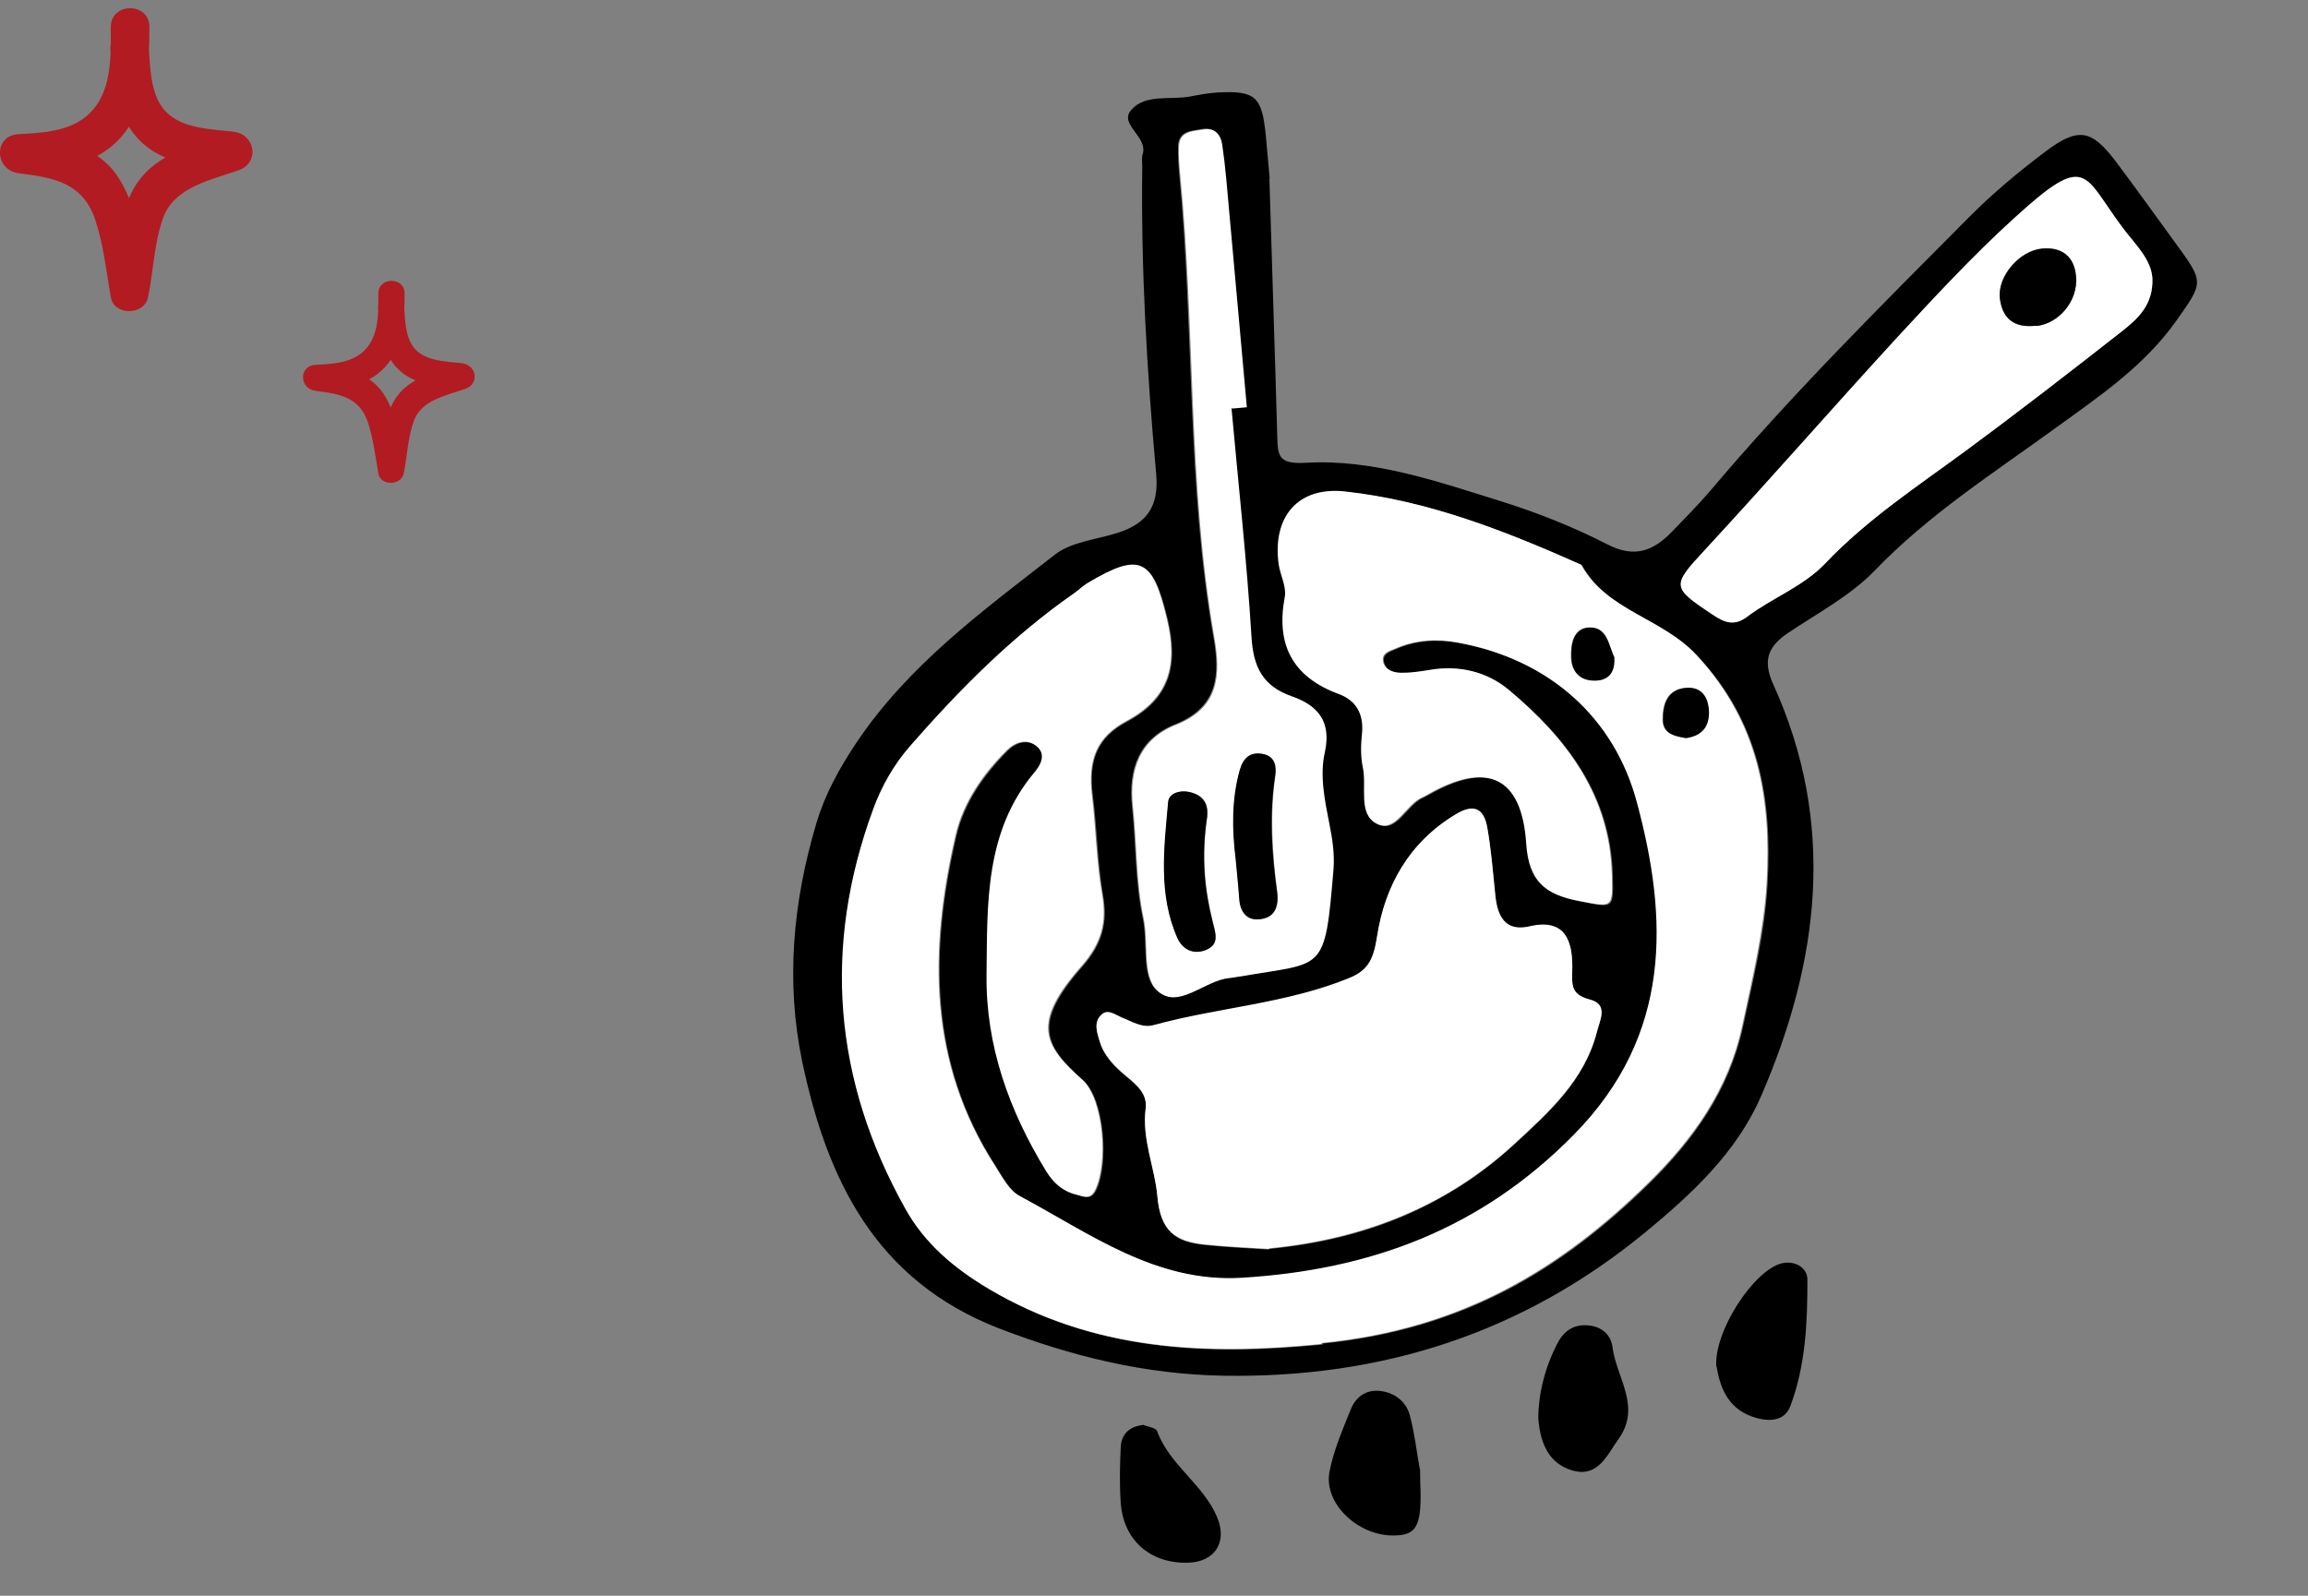
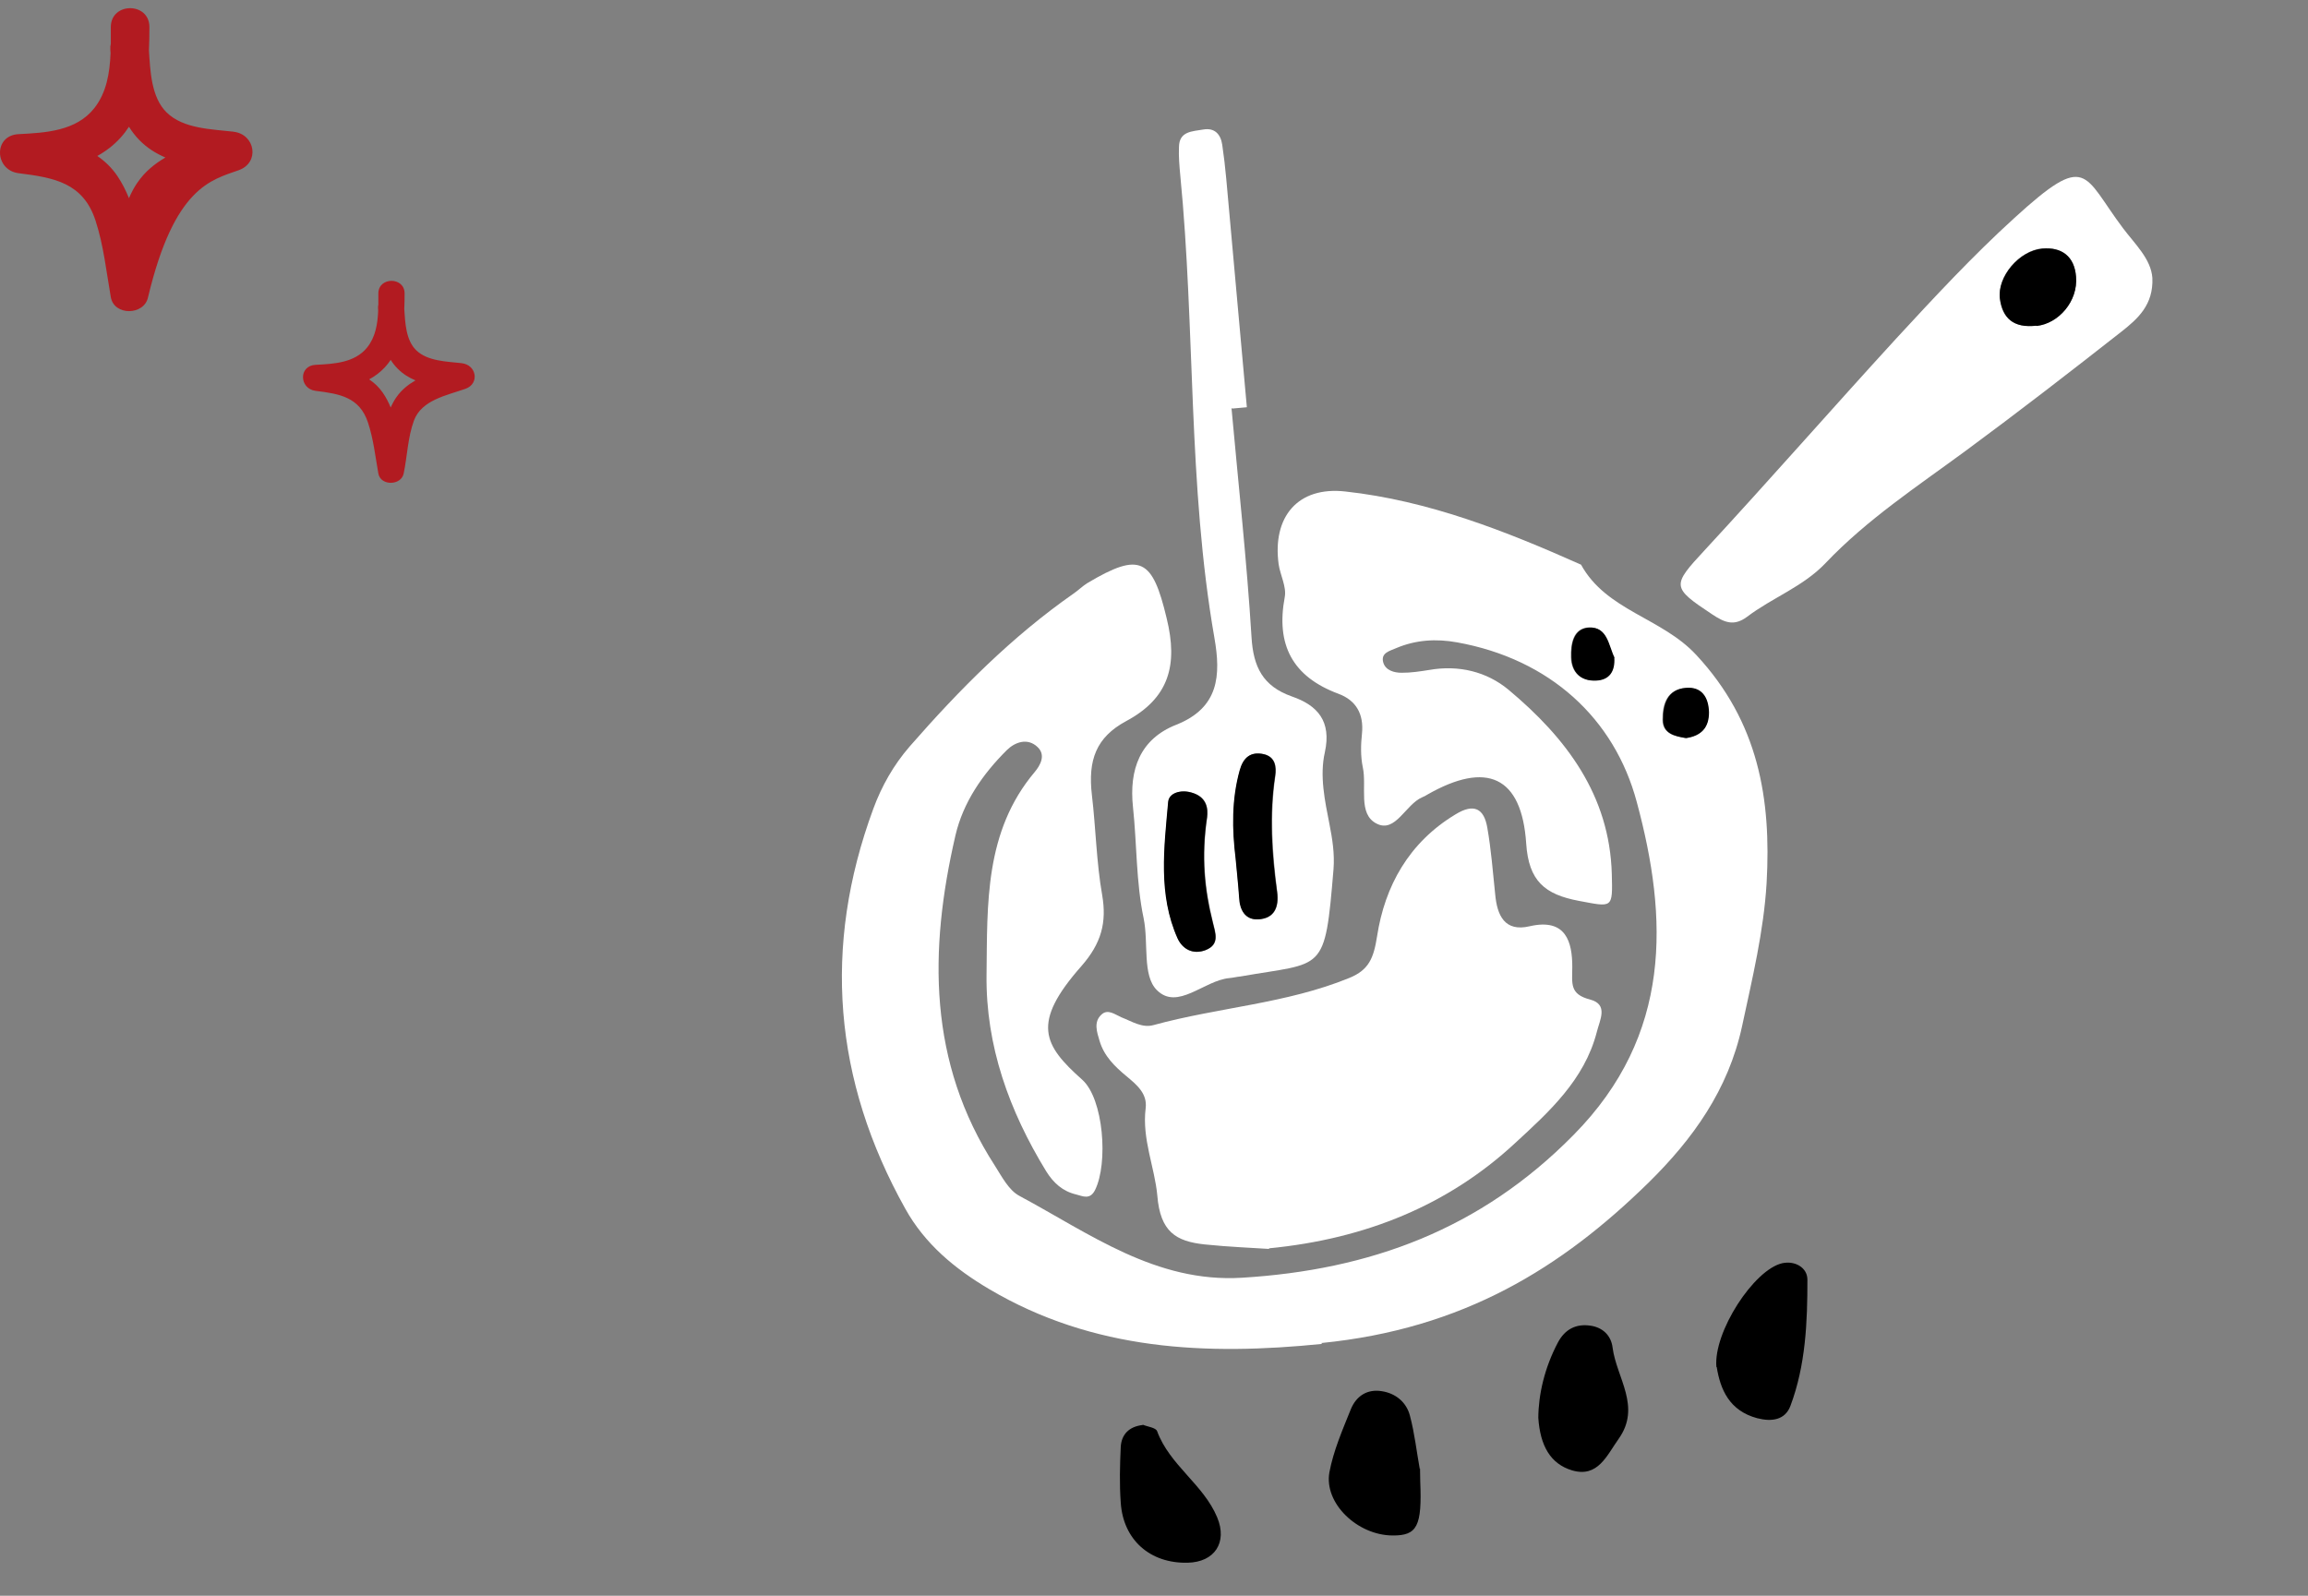
<svg xmlns="http://www.w3.org/2000/svg" width="282" height="195" viewBox="0 0 282 195" fill="none">
  <rect x="0" y="0" width="282" height="195" fill="#808080" stroke="none" />
  <g clip-path="url(#clip0_7_1003)">
-     <path d="M155.1 21.844C155.414 32.586 155.777 43.016 156.064 53.454C156.124 55.825 156.321 56.727 159.538 56.552C167.845 56.071 175.757 58.884 183.597 61.32C187.953 62.69 192.265 64.409 196.34 66.495C199.651 68.228 201.96 67.368 204.249 65.015C205.833 63.377 207.456 61.736 208.953 59.992C218.862 48.252 229.777 37.417 240.608 26.514C243.502 23.608 246.687 20.945 250.004 18.461C253.969 15.497 255.579 15.85 258.507 19.726C260.998 23.027 263.378 26.377 265.793 29.685C269.348 34.539 269.227 34.473 265.953 39.138C262.029 44.704 256.515 48.421 251.132 52.318C243.548 57.831 235.651 62.874 229.072 69.714C226.115 72.779 222.112 74.903 218.483 77.338C216.053 78.975 215.319 80.651 216.665 83.634C224.391 100.607 222.332 117.465 215.163 133.979C212.199 140.8 206.731 145.892 201.035 150.584C186.059 162.896 168.856 168.433 149.47 168.111C139.872 167.942 130.977 165.754 122.088 162.34C106.934 156.462 101.049 144.115 98.021 129.747C95.988 120.003 96.877 110.226 99.743 100.616C100.806 97.032 102.561 93.884 104.595 90.826C110.934 81.325 120.033 74.678 128.879 67.787C130.928 66.184 133.985 65.947 136.602 65.097C140.119 63.975 141.623 61.885 141.267 57.931C140.139 45.423 139.393 32.88 139.566 20.293C139.564 19.834 139.481 19.343 139.596 18.911C140.358 16.696 136.647 15.229 138.217 13.439C139.923 11.446 142.959 12.245 145.419 11.793C146.554 11.576 147.689 11.359 148.838 11.294C153.436 11.071 154.195 11.807 154.668 16.632C154.833 18.457 154.997 20.282 155.138 21.841L155.1 21.844ZM161.546 164.186C178.939 162.464 190.929 155.021 201.535 144.598C206.943 139.281 211.284 133.217 212.972 125.476C214.217 119.653 215.66 113.889 215.972 107.958C216.545 97.673 215.046 88.303 207.38 80.102C203.12 75.542 196.386 74.693 193.301 69.069C184.04 64.959 174.623 61.247 164.517 60.127C158.723 59.462 155.599 63.231 156.352 69.027C156.552 70.389 157.331 71.775 157.098 73.023C156.043 78.829 157.979 82.793 163.667 84.849C165.817 85.651 166.815 87.324 166.531 89.726C166.384 91.081 166.358 92.501 166.631 93.818C167.114 96.189 165.993 99.548 168.33 100.717C170.668 101.886 171.852 98.368 173.889 97.495C174.112 97.398 174.292 97.267 174.514 97.17C181.795 92.987 186.082 94.862 186.597 103.133C186.897 107.743 188.887 109.327 193.002 110.144C197.155 110.958 197.172 111.148 197.058 106.904C196.798 97.192 191.476 90.237 184.442 84.355C181.776 82.104 178.352 81.263 174.757 81.932C173.622 82.15 172.48 82.291 171.363 82.277C170.44 82.283 169.413 81.992 169.133 81.021C168.794 79.825 169.967 79.605 170.707 79.269C173.078 78.251 175.604 78.1 178.147 78.56C189.492 80.604 197.385 87.902 200.111 98.082C203.93 112.263 204.525 126.544 192.387 138.754C180.997 150.282 167.472 155.22 151.86 156.206C141.335 156.848 133.242 150.756 124.673 146.201C123.38 145.512 122.538 143.864 121.686 142.522C113.504 129.884 113.616 116.191 116.855 102.177C117.797 98.106 120.219 94.668 123.148 91.722C124.099 90.754 125.627 90.195 126.885 91.346C127.935 92.325 127.24 93.576 126.545 94.405C120.392 101.705 120.729 110.567 120.661 119.197C120.557 127.868 123.429 135.811 127.942 143.185C128.842 144.637 130.011 145.643 131.624 146.034C132.411 146.231 133.302 146.726 133.921 145.482C135.549 142.192 134.957 134.35 132.361 132.016C127.591 127.77 126.119 125.105 132.262 118.112C134.704 115.324 135.359 112.774 134.791 109.452C134.08 105.415 134.054 101.278 133.534 97.224C132.994 92.942 134.049 90.125 137.722 88.184C142.972 85.373 144.031 81.33 142.67 75.627C140.901 68.389 139.469 67.445 132.969 71.327C132.386 71.686 131.893 72.191 131.313 72.588C123.746 77.87 117.326 84.351 111.291 91.257C109.304 93.545 107.847 96.167 106.824 98.904C100.608 115.754 101.964 132.074 110.729 147.765C113.157 152.068 116.776 155.076 121.007 157.608C133.73 165.123 147.484 165.722 161.671 164.29L161.546 164.186ZM155.039 152.623C166.984 151.508 176.992 147.271 185.092 139.795C189.285 135.929 193.592 132.053 195.104 126.206C195.47 124.716 196.569 122.816 194.283 122.217C191.761 121.563 192.102 120.229 192.115 118.235C192.111 115.207 191.379 112.207 186.933 113.259C183.84 113.96 182.965 111.931 182.694 109.349C182.447 106.612 182.2 103.874 181.727 101.196C181.327 98.894 180.114 98.237 177.85 99.591C172.155 103.017 169.21 108.342 168.263 114.483C167.847 117.127 167.287 118.595 164.874 119.579C157.192 122.725 148.843 123.171 140.957 125.339C139.568 125.732 138.264 124.93 137.023 124.39C136.225 124.079 135.348 123.315 134.57 124.075C133.614 125.004 134.03 126.193 134.358 127.275C134.908 129.104 136.218 130.404 137.632 131.579C138.88 132.617 140.212 133.723 139.988 135.506C139.48 139.27 141.097 142.688 141.412 146.186C141.807 150.558 143.686 151.769 147.183 152.143C150.136 152.452 153.109 152.567 155.084 152.696L155.039 152.623ZM262.985 33.963C262.814 31.64 260.883 29.86 259.397 27.886C254.456 21.317 255.118 18.422 246.087 26.671C241.037 31.266 236.375 36.324 231.709 41.344C223.823 49.912 216.186 58.688 208.296 67.218C204.298 71.526 204.242 71.761 209.197 75.071C210.712 76.084 211.87 76.554 213.458 75.376C216.555 73.028 220.322 71.691 223.063 68.8C228.124 63.476 234.264 59.434 240.147 55.109C246.606 50.349 252.899 45.451 259.227 40.511C261.203 38.953 263.127 37.246 262.985 33.963ZM150.43 49.861C151.04 49.806 151.613 49.754 152.224 49.699C151.384 40.385 150.541 31.032 149.701 21.718C149.577 20.349 149.454 18.98 149.216 17.622C149.023 16.336 148.295 15.52 146.893 15.762C145.606 15.993 143.985 15.947 143.931 17.907C143.919 19.058 143.984 20.202 144.087 21.342C145.898 40.151 144.996 59.166 148.261 77.882C149.054 82.41 148.873 86.374 143.6 88.498C139.142 90.279 137.823 94.001 138.311 98.556C138.795 103.074 138.675 107.722 139.614 112.16C140.267 115.129 139.433 119.114 141.211 120.908C143.752 123.477 146.99 119.697 150.086 119.456C150.544 119.415 151.002 119.374 151.453 119.256C161.643 117.456 161.745 119.018 162.814 106.121C162.955 104.268 162.679 102.492 162.324 100.684C161.755 97.784 161.095 94.739 161.758 91.843C162.612 88.087 160.897 86.133 157.719 85.04C154.185 83.826 153.011 81.478 152.793 77.78C152.22 68.442 151.186 59.106 150.346 49.792L150.43 49.861Z" fill="black" />
    <path d="M209.716 167.048C209.332 162.79 214.299 155.137 217.77 154.364C219.318 154.033 220.82 154.894 220.835 156.349C220.843 161.561 220.626 166.831 218.764 171.79C218.113 173.535 216.479 173.759 214.706 173.306C211.275 172.389 210.192 169.765 209.754 167.045L209.716 167.048Z" fill="black" />
    <path d="M173.504 179.435C173.524 180.085 173.527 180.545 173.53 181.004C173.757 186.503 173.169 187.668 170.126 187.635C165.851 187.599 161.767 183.713 162.427 179.936C162.92 177.285 164.036 174.732 165.042 172.226C165.703 170.595 167.047 169.708 168.844 170.005C170.561 170.272 171.854 171.382 172.269 172.993C172.85 175.163 173.093 177.441 173.473 179.515L173.504 179.435Z" fill="black" />
    <path d="M187.956 173.265C187.97 170.427 188.713 167.141 190.357 164.041C191.213 162.431 192.574 161.733 194.329 161.997C195.811 162.208 196.861 163.186 197.036 164.704C197.521 168.378 200.571 171.897 197.77 175.829C196.335 177.837 195.239 180.618 192.075 179.677C189.425 178.881 188.185 176.655 187.956 173.265Z" fill="black" />
    <path d="M139.619 174.097C140.219 174.35 141.228 174.45 141.384 174.896C142.913 179.051 147.05 181.399 148.722 185.426C149.999 188.492 148.407 190.897 145.103 190.965C140.533 191.07 137.233 188.187 136.936 183.614C136.769 181.33 136.834 179.062 136.937 176.792C137.032 175.288 137.946 174.324 139.622 174.135L139.619 174.097Z" fill="black" />
    <path d="M161.549 164.224C147.401 165.653 133.608 165.057 120.885 157.542C116.658 155.049 112.997 152.006 110.608 147.699C101.843 132.008 100.487 115.688 106.702 98.838C107.722 96.064 109.182 93.479 111.17 91.192C117.205 84.285 123.624 77.804 131.191 72.522C131.771 72.125 132.264 71.621 132.848 71.261C139.348 67.379 140.815 68.282 142.549 75.561C143.948 81.261 142.85 85.307 137.6 88.119C133.931 90.098 132.911 92.873 133.413 97.158C133.894 101.216 133.959 105.349 134.669 109.386C135.238 112.708 134.583 115.258 132.14 118.047C125.96 125.043 127.47 127.705 132.24 131.95C134.836 134.284 135.428 142.126 133.8 145.416C133.181 146.66 132.29 146.165 131.502 145.968C129.851 145.58 128.721 144.571 127.82 143.119C123.307 135.745 120.436 127.802 120.539 119.131C120.646 110.498 120.27 101.639 126.424 94.339C127.119 93.51 127.814 92.259 126.764 91.281C125.544 90.126 124.016 90.685 123.026 91.656C120.06 94.606 117.675 98.041 116.734 102.112C113.495 116.125 113.383 129.818 121.565 142.457C122.417 143.798 123.258 145.447 124.552 146.135C133.124 150.728 141.213 156.782 151.738 156.14C167.354 155.192 180.879 150.255 192.266 138.688C204.362 126.444 203.805 112.16 199.99 98.016C197.26 87.799 189.37 80.538 178.026 78.495C175.483 78.034 172.995 78.182 170.585 79.204C169.846 79.539 168.673 79.76 169.012 80.956C169.292 81.927 170.356 82.214 171.241 82.211C172.359 82.225 173.535 82.042 174.635 81.867C178.234 81.235 181.658 82.076 184.321 84.289C191.355 90.171 196.68 97.165 196.937 106.838C197.05 111.082 197.03 110.854 192.88 110.079C188.769 109.299 186.776 107.678 186.476 103.067C185.926 94.838 181.639 92.963 174.393 97.104C174.212 97.236 173.99 97.332 173.768 97.429C171.73 98.303 170.508 101.824 168.209 100.651C165.872 99.483 167.031 96.12 166.509 93.752C166.237 92.436 166.263 91.015 166.41 89.66C166.655 87.262 165.696 85.585 163.546 84.783C157.892 82.686 155.884 78.766 156.976 72.957C157.21 71.71 156.427 70.285 156.231 68.962C155.439 63.169 158.563 59.399 164.395 60.062C174.54 61.178 183.957 64.89 193.179 69.003C196.265 74.627 203.037 75.473 207.258 80.037C214.887 88.241 216.427 97.645 215.851 107.892C215.5 113.826 214.096 119.587 212.851 125.41C211.166 133.189 206.822 139.215 201.413 144.532C190.805 154.917 178.818 162.399 161.425 164.12L161.549 164.224ZM205.981 90.194C207.841 89.911 208.789 88.905 208.736 87.032C208.724 85.194 207.841 83.932 205.928 84.066C203.638 84.272 203.109 86.083 203.124 87.96C203.122 89.646 204.614 89.972 205.943 90.197L205.981 90.194ZM197.206 80.368C196.458 78.902 196.36 76.535 194.062 76.665C192.189 76.796 191.898 78.7 191.928 80.307C191.978 82.142 193.115 83.228 194.954 83.139C196.564 83.07 197.277 82.01 197.164 80.333L197.206 80.368Z" fill="white" />
    <path d="M155.077 152.62C153.141 152.488 150.129 152.376 147.177 152.067C143.679 151.693 141.765 150.524 141.406 146.11C141.094 142.65 139.512 139.19 139.981 135.43C140.205 133.647 138.915 132.575 137.626 131.503C136.211 130.328 134.904 129.066 134.351 127.199C134.023 126.117 133.604 124.89 134.563 123.999C135.341 123.239 136.215 123.965 137.016 124.314C138.292 124.812 139.561 125.656 140.95 125.263C148.874 123.092 157.185 122.649 164.868 119.503C167.28 118.519 167.841 117.051 168.257 114.407C169.204 108.266 172.149 102.941 177.843 99.515C180.104 98.123 181.321 98.818 181.721 101.12C182.193 103.798 182.402 106.539 182.687 109.273C182.92 111.858 183.837 113.922 186.926 113.183C191.376 112.169 192.108 115.169 192.108 118.159C192.099 120.191 191.754 121.487 194.276 122.141C196.562 122.74 195.464 124.64 195.098 126.13C193.585 131.977 189.243 135.894 185.086 139.719C177.024 147.191 166.973 151.394 155.032 152.547L155.077 152.62Z" fill="white" />
    <path d="M262.985 33.963C263.127 37.246 261.203 38.953 259.227 40.511C252.937 45.447 246.606 50.349 240.147 55.109C234.264 59.434 228.125 63.476 223.063 68.8C220.322 71.691 216.556 73.028 213.458 75.376C211.871 76.554 210.712 76.084 209.197 75.071C204.204 71.765 204.263 71.568 208.297 67.218C216.186 58.688 223.861 49.909 231.709 41.344C236.337 36.328 241.037 31.266 246.088 26.671C255.119 18.422 254.456 21.317 259.397 27.886C260.883 29.86 262.814 31.64 262.985 33.963ZM248.811 39.802C251.521 39.558 253.925 36.773 253.655 33.77C253.432 31.298 251.906 30.171 249.536 30.346C246.711 30.601 243.998 33.797 244.356 36.486C244.644 38.836 245.955 40.136 248.807 39.764L248.811 39.802Z" fill="white" />
    <path d="M150.468 49.858C151.308 59.172 152.342 68.507 152.914 77.846C153.129 81.506 154.303 83.853 157.841 85.106C161.018 86.199 162.695 88.156 161.879 91.909C161.217 94.805 161.876 97.85 162.445 100.75C162.801 102.557 163.076 104.334 162.936 106.186C161.866 119.084 161.802 117.518 151.574 119.322C151.116 119.363 150.665 119.481 150.207 119.522C147.115 119.801 143.873 123.543 141.333 120.974C139.554 119.179 140.353 115.236 139.736 112.226C138.797 107.788 138.916 103.139 138.432 98.622C137.941 94.029 139.298 90.304 143.721 88.563C148.959 86.481 149.179 82.514 148.382 77.948C145.117 59.232 146.058 40.213 144.208 21.408C144.105 20.267 144.002 19.127 144.052 17.973C144.068 16.017 145.689 16.062 147.014 15.828C148.417 15.586 149.144 16.402 149.337 17.688C149.537 19.049 149.699 20.415 149.822 21.783C150.662 31.098 151.505 40.45 152.345 49.765C151.734 49.82 151.162 49.872 150.551 49.927L150.468 49.858ZM147.512 99.873C147.62 98.944 147.594 97.374 145.544 96.831C144.281 96.485 142.858 96.92 142.763 98.002C142.268 103.604 141.509 109.268 143.921 114.685C144.544 116.047 145.796 116.7 147.32 116.103C149.105 115.405 148.516 114.002 148.205 112.689C147.231 108.714 146.791 104.691 147.512 99.873ZM151.007 104.924C151.148 106.483 151.292 108.079 151.432 109.638C151.531 111.162 152.147 112.448 153.754 112.342C155.708 112.242 156.317 110.884 156.069 108.99C155.453 104.293 155.142 99.568 155.831 94.83C155.999 93.704 155.851 92.491 154.436 92.158C152.826 91.805 151.933 92.576 151.498 94.148C150.512 97.725 150.564 101.284 151.007 104.924Z" fill="white" />
    <path d="M206.019 90.19C204.652 89.968 203.202 89.678 203.2 87.953C203.189 86.114 203.711 84.228 206.005 84.059C207.914 83.887 208.762 85.19 208.812 87.025C208.828 88.902 207.879 89.907 206.057 90.187L206.019 90.19Z" fill="black" />
    <path d="M197.244 80.365C197.357 82.041 196.644 83.102 195.034 83.17C193.157 83.263 192.058 82.174 192.008 80.338C191.94 78.735 192.23 76.831 194.142 76.697C196.44 76.566 196.534 78.895 197.286 80.399L197.244 80.365Z" fill="black" />
    <path d="M248.811 39.802C245.993 40.133 244.682 38.833 244.359 36.524C244.001 33.835 246.714 30.639 249.539 30.384C251.906 30.171 253.473 31.333 253.658 33.807C253.929 36.811 251.521 39.558 248.814 39.84L248.811 39.802Z" fill="black" />
    <path d="M147.473 99.876C146.753 104.694 147.155 108.721 148.167 112.692C148.478 114.005 149.066 115.409 147.282 116.106C145.793 116.662 144.503 116.012 143.883 114.688C141.474 109.309 142.23 103.607 142.725 98.005C142.816 96.885 144.243 96.488 145.506 96.834C147.556 97.378 147.582 98.947 147.473 99.876Z" fill="black" />
    <path d="M150.969 104.927C150.529 101.326 150.474 97.728 151.46 94.151C151.895 92.579 152.788 91.809 154.398 92.162C155.813 92.494 155.961 93.707 155.793 94.834C155.066 99.575 155.377 104.3 156.031 108.994C156.279 110.888 155.67 112.246 153.716 112.345C152.106 112.414 151.455 111.169 151.394 109.642C151.292 108.079 151.11 106.486 150.969 104.927Z" fill="black" />
  </g>
-   <path d="M28.545 16.094C25.874 15.782 22.406 15.753 20.352 13.733C18.471 11.88 18.363 8.662 18.198 6.185C18.241 5.218 18.256 4.252 18.256 3.308C18.263 0.235 13.546 0.227 13.539 3.308C13.539 3.969 13.539 4.652 13.539 5.349C13.488 5.567 13.46 5.8 13.481 6.061C13.488 6.206 13.503 6.352 13.51 6.504C13.409 8.909 13.021 11.321 11.521 13.217C9.309 16.022 5.569 16.225 2.273 16.392C-0.836 16.545 -0.678 20.795 2.273 21.165C6.617 21.71 10.149 22.328 11.665 26.934C12.655 29.956 12.993 33.189 13.539 36.313C13.941 38.623 17.631 38.558 18.091 36.313C18.744 33.124 18.823 29.687 19.936 26.607C21.307 22.836 25.809 22.001 29.177 20.795C31.776 19.858 31.18 16.414 28.552 16.102L28.545 16.094ZM16.834 22.248C16.403 22.865 16.052 23.526 15.757 24.217C15.377 23.272 14.917 22.364 14.35 21.521C13.653 20.49 12.813 19.691 11.887 19.058C12.914 18.492 13.869 17.773 14.709 16.85C15.104 16.414 15.448 15.963 15.757 15.491C16.116 16.065 16.533 16.61 17.021 17.111C17.954 18.07 19.038 18.746 20.209 19.247C18.895 20.017 17.717 20.976 16.841 22.248H16.834Z" fill="#B21B21" />
+   <path d="M28.545 16.094C25.874 15.782 22.406 15.753 20.352 13.733C18.471 11.88 18.363 8.662 18.198 6.185C18.241 5.218 18.256 4.252 18.256 3.308C18.263 0.235 13.546 0.227 13.539 3.308C13.539 3.969 13.539 4.652 13.539 5.349C13.488 5.567 13.46 5.8 13.481 6.061C13.488 6.206 13.503 6.352 13.51 6.504C13.409 8.909 13.021 11.321 11.521 13.217C9.309 16.022 5.569 16.225 2.273 16.392C-0.836 16.545 -0.678 20.795 2.273 21.165C6.617 21.71 10.149 22.328 11.665 26.934C12.655 29.956 12.993 33.189 13.539 36.313C13.941 38.623 17.631 38.558 18.091 36.313C21.307 22.836 25.809 22.001 29.177 20.795C31.776 19.858 31.18 16.414 28.552 16.102L28.545 16.094ZM16.834 22.248C16.403 22.865 16.052 23.526 15.757 24.217C15.377 23.272 14.917 22.364 14.35 21.521C13.653 20.49 12.813 19.691 11.887 19.058C12.914 18.492 13.869 17.773 14.709 16.85C15.104 16.414 15.448 15.963 15.757 15.491C16.116 16.065 16.533 16.61 17.021 17.111C17.954 18.07 19.038 18.746 20.209 19.247C18.895 20.017 17.717 20.976 16.841 22.248H16.834Z" fill="#B21B21" />
  <path d="M56.432 44.382C54.616 44.174 52.258 44.154 50.861 42.808C49.582 41.573 49.509 39.427 49.396 37.776C49.426 37.131 49.435 36.487 49.435 35.858C49.44 33.809 46.233 33.804 46.228 35.858C46.228 36.298 46.228 36.754 46.228 37.219C46.194 37.364 46.174 37.519 46.189 37.693C46.194 37.79 46.203 37.887 46.208 37.989C46.14 39.592 45.876 41.2 44.856 42.464C43.352 44.334 40.808 44.469 38.567 44.581C36.453 44.682 36.56 47.516 38.567 47.763C41.521 48.126 43.923 48.538 44.953 51.608C45.627 53.623 45.857 55.779 46.228 57.861C46.501 59.401 49.011 59.358 49.323 57.861C49.767 55.735 49.821 53.444 50.578 51.39C51.511 48.877 54.572 48.32 56.862 47.516C58.629 46.891 58.224 44.595 56.437 44.387L56.432 44.382ZM48.469 48.484C48.176 48.896 47.937 49.337 47.736 49.797C47.478 49.167 47.165 48.562 46.779 48C46.306 47.312 45.734 46.779 45.105 46.358C45.803 45.98 46.452 45.501 47.023 44.886C47.292 44.595 47.526 44.295 47.736 43.98C47.98 44.363 48.264 44.726 48.596 45.06C49.23 45.699 49.968 46.15 50.764 46.484C49.87 46.997 49.069 47.637 48.474 48.484H48.469Z" fill="#B21B21" />
  <defs>
    <clipPath id="clip0_7_1003">
      <rect width="178.648" height="178.648" fill="white" transform="translate(87.493 16.825) rotate(-5.152)" />
    </clipPath>
  </defs>
</svg>